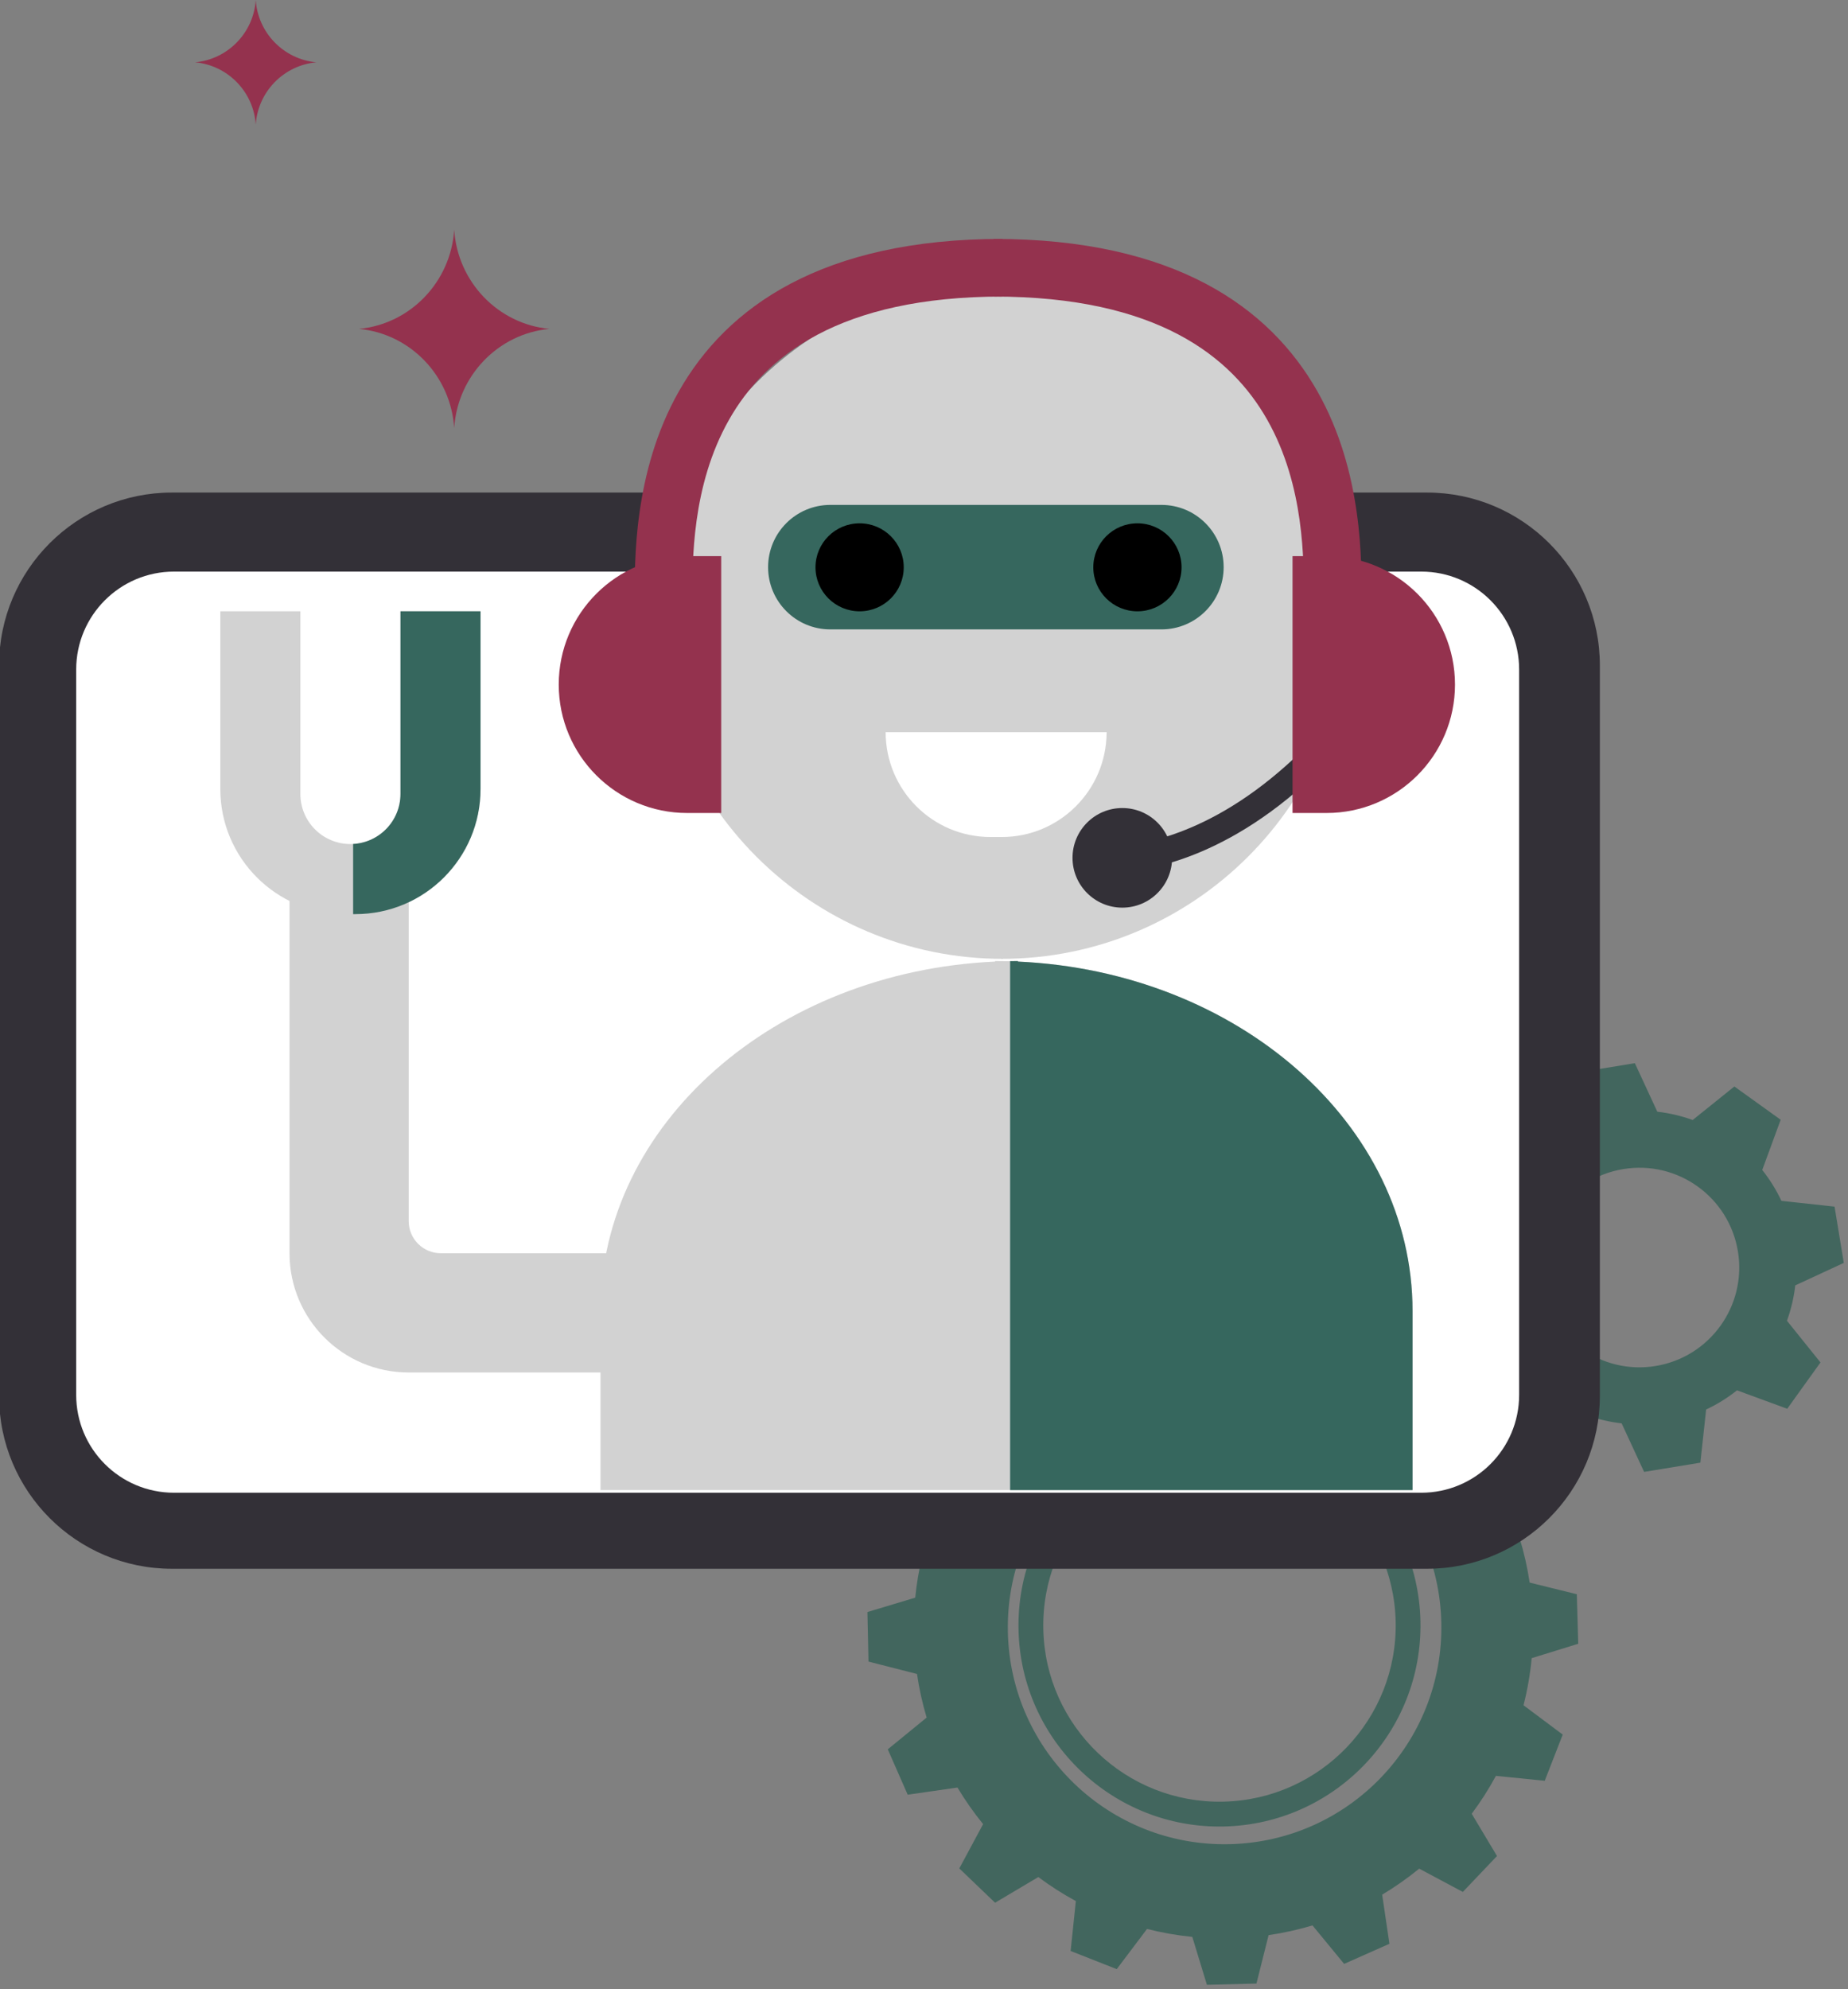
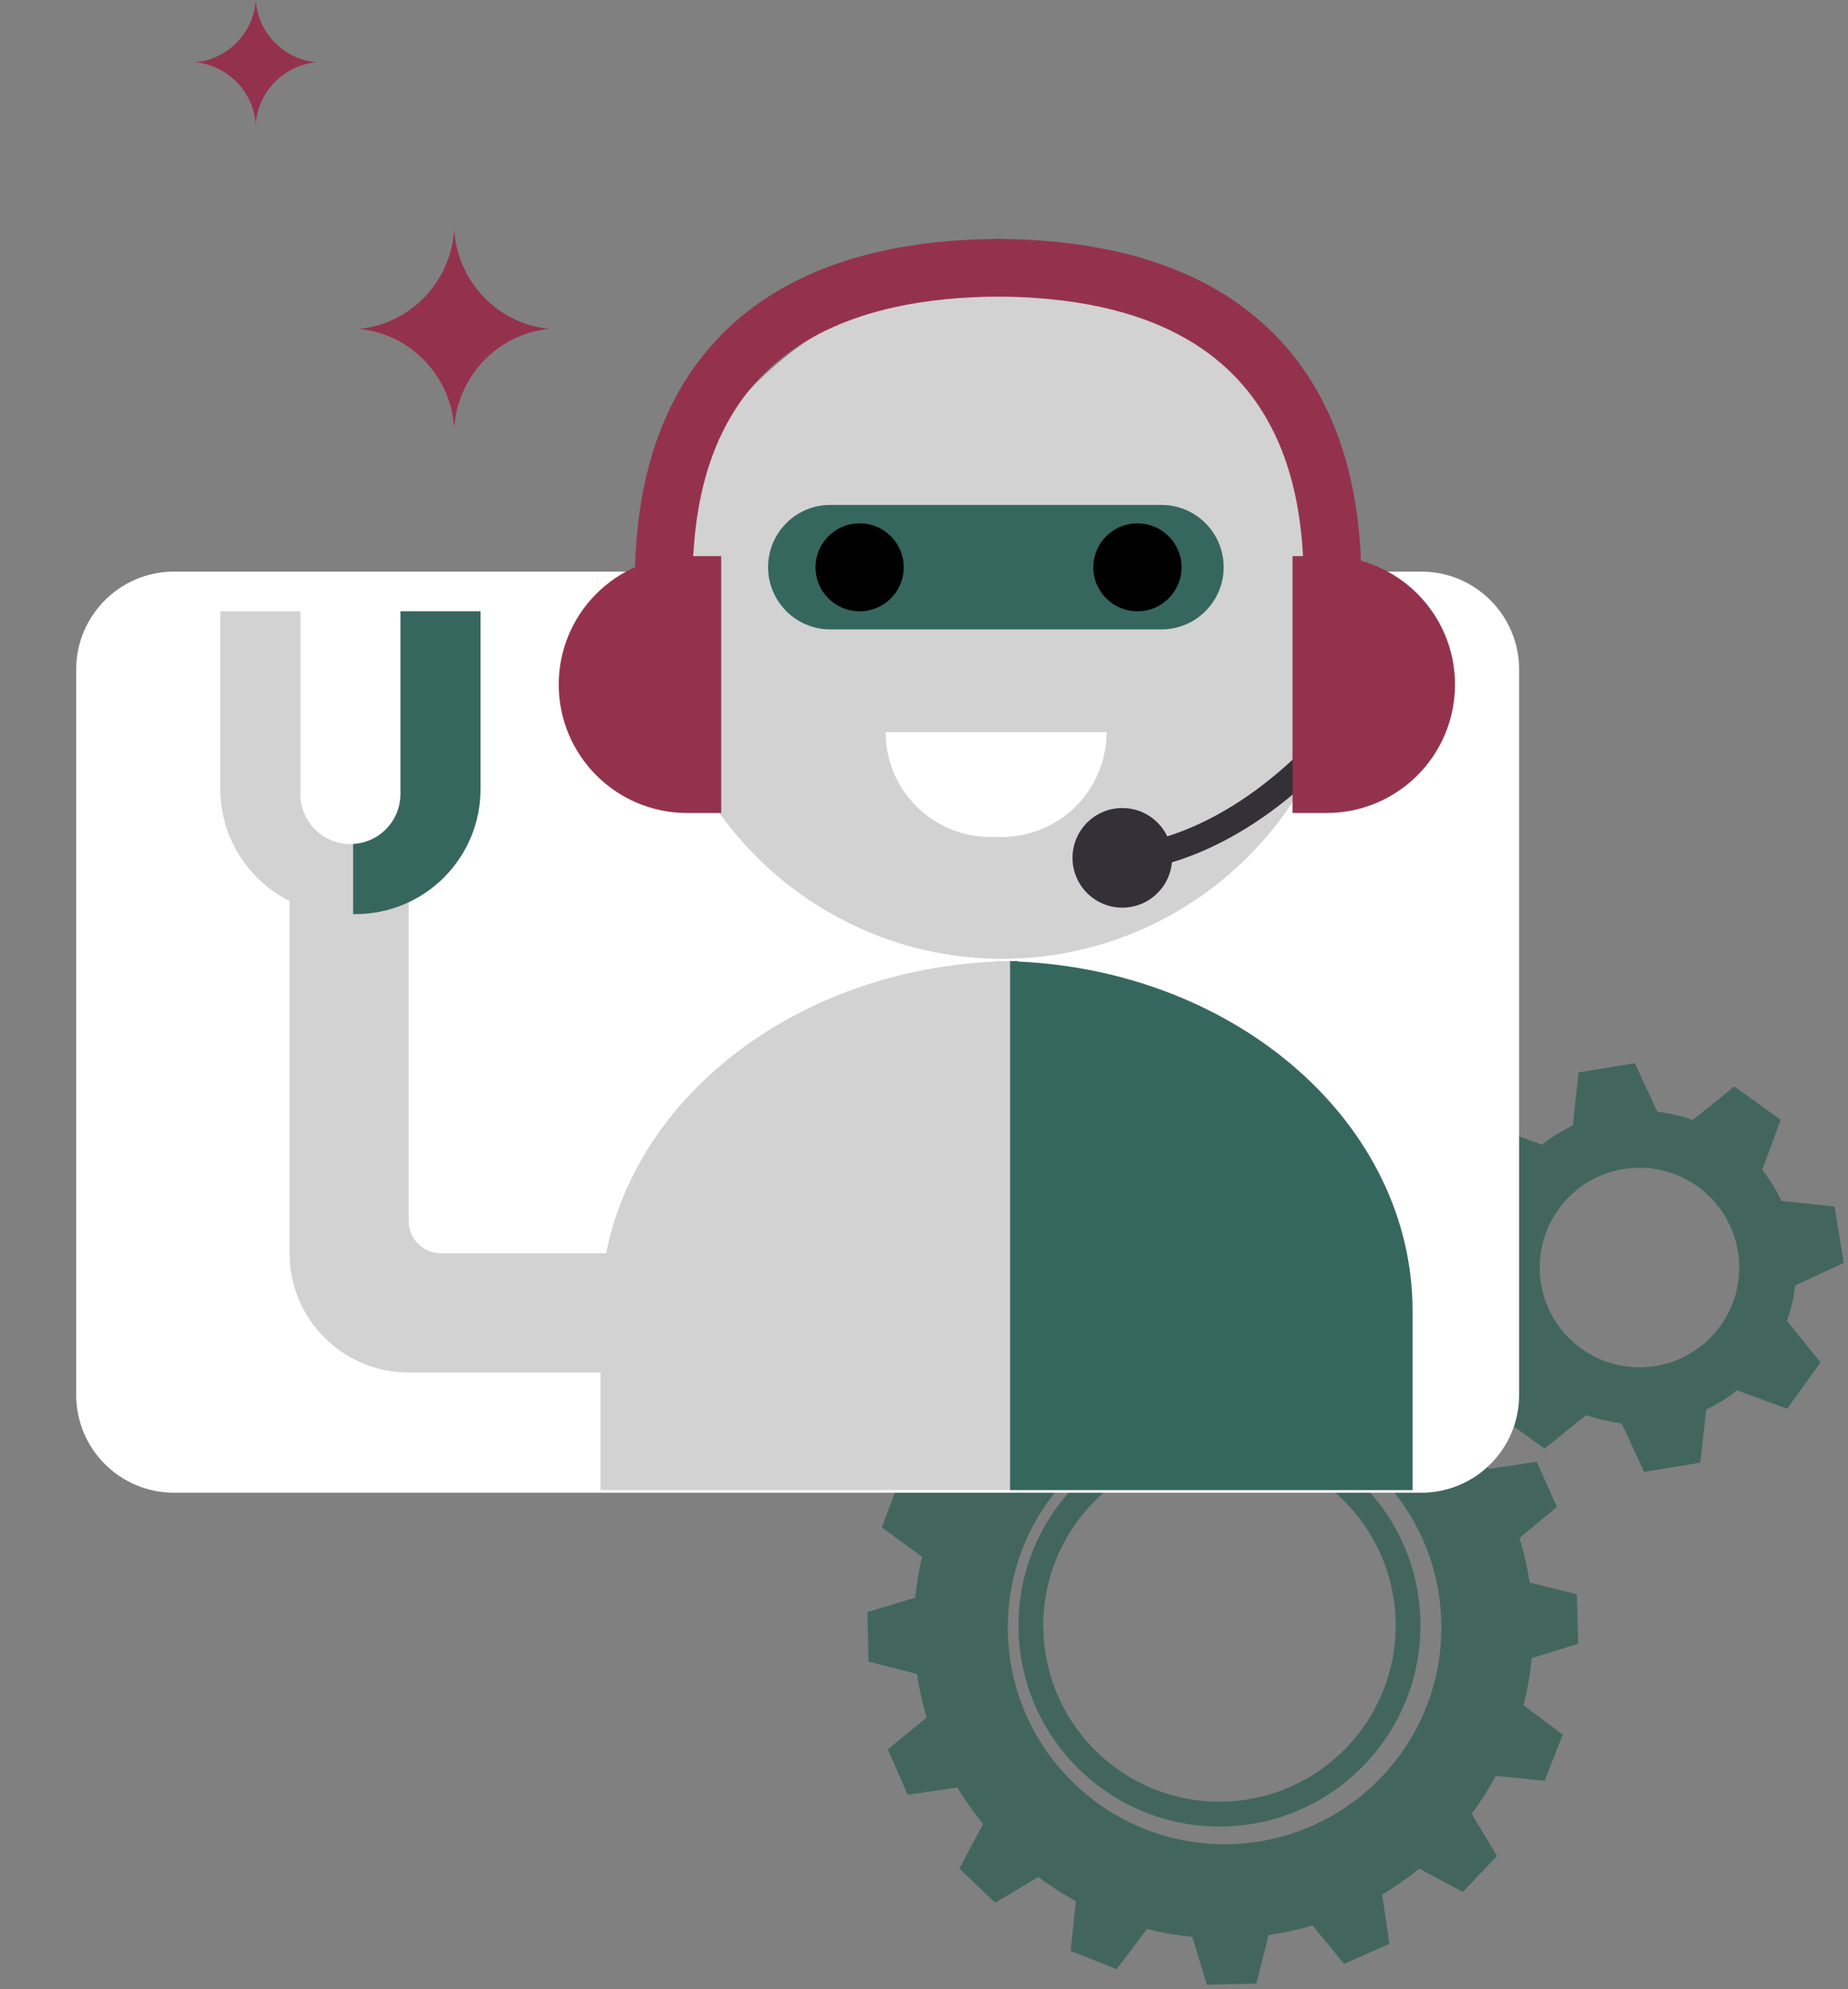
<svg xmlns="http://www.w3.org/2000/svg" width="100%" height="100%" viewBox="0 0 592 637" xml:space="preserve" style="fill-rule:evenodd;clip-rule:evenodd;stroke-linejoin:round;stroke-miterlimit:2;">
  <rect x="0" y="0" width="592" height="637" fill="#808080" stroke="none" />
  <g transform="matrix(1,0,0,1,-86.175,-1060.45)">
    <g>
      <g transform="matrix(1.701,-0.036,0.036,1.701,-1333.84,-480.156)">
        <g transform="matrix(0.259,0,0,0.259,972.083,1167.35)">
          <path d="M273.217,0.895L237.198,1.312L228.11,35.564C217.113,37.058 206.369,39.346 195.937,42.368L173.703,14.58L140.58,28.736L145.309,64.1C135.689,69.72 126.523,76.032 117.88,82.97L86.516,65.691L61.324,91.437L79.35,122.532C72.675,131.314 66.631,140.6 61.284,150.325L25.422,146.345L12.012,179.777L40.808,201.777C38.303,211.404 36.419,221.281 35.202,231.364L0.248,241.073L0.248,277.094L35.316,286.835C36.675,297.706 38.809,308.336 41.66,318.668L12.918,341.143L26.701,374.422L62.988,369.983C68.371,379.424 74.417,388.437 81.063,396.96L63.078,428.781L88.548,454.251L120.369,436.266C128.871,442.896 137.862,448.929 147.278,454.303L142.716,490.476L175.943,504.384L198.586,475.648C209.22,478.587 220.171,480.766 231.374,482.121L241.25,517.149L277.271,517.01L286.845,482.019C297.792,480.654 308.494,478.503 318.894,475.624L341.306,504.067L374.534,490.159L370.018,454.357C379.583,448.905 388.71,442.772 397.332,436.024L428.687,453.597L454.065,428.034L436.342,396.943C443.032,388.363 449.113,379.286 454.522,369.777L489.921,374.107L503.704,340.828L475.667,318.905C478.729,307.857 480.97,296.469 482.32,284.808L516.375,275.065L516.097,239.045L482.004,229.858C480.582,218.716 478.346,207.829 475.358,197.258L503.002,175.307L488.97,142.132L454.053,146.669C448.438,136.892 442.11,127.577 435.14,118.794L452.234,88.031L426.579,62.746L396.087,80.274C387.171,73.396 377.725,67.172 367.821,61.672L371.837,26.677L338.455,13.143L316.925,41.107C305.945,38.175 294.634,36.052 283.061,34.807L273.217,0.895ZM259.597,415.323C172.562,415.323 102.006,344.767 102.006,257.732C102.006,170.698 172.562,100.142 259.597,100.142C346.631,100.142 417.187,170.698 417.187,257.732C417.187,344.767 346.631,415.323 259.597,415.323Z" style="fill:rgb(66,102,94);" />
        </g>
        <g transform="matrix(0.295,-0.042,0.042,0.295,1075.61,1135.66)">
          <path d="M146.365,0.137L110.345,0.137L101.301,32.693C93.836,34.808 86.729,37.776 80.093,41.485L50.67,24.855L25.2,50.325L41.83,79.748C38.121,86.384 35.153,93.491 33.038,100.956L0.482,110L0.482,146.02L33.038,155.064C35.153,162.529 38.121,169.636 41.83,176.272L25.2,205.695L50.67,231.166L80.093,214.535C86.729,218.245 93.836,221.213 101.301,223.327L110.345,255.883L146.365,255.883L155.409,223.327C162.874,221.213 169.981,218.245 176.617,214.535L206.04,231.165L231.511,205.695L214.88,176.272C218.59,169.636 221.558,162.529 223.672,155.064L256.229,146.02L256.229,110L223.672,100.956C221.558,93.491 218.59,86.384 214.88,79.748L231.51,50.325L206.04,24.855L176.617,41.485C169.981,37.776 162.874,34.808 155.409,32.693L146.365,0.137ZM83.698,83.521C83.754,83.465 83.81,83.409 83.866,83.353C95.242,72.019 110.922,65.004 128.242,64.974L128.468,64.974C163.23,65.035 191.391,93.234 191.391,128.01C191.391,162.824 163.169,191.046 128.355,191.046C93.576,191.046 65.375,162.88 65.319,128.114L65.319,127.906C65.347,110.583 72.363,94.899 83.698,83.521Z" style="fill:rgb(66,102,94);" />
        </g>
        <g transform="matrix(0.85,0,0,0.85,-325.235,-350.785)">
          <path d="M1604.23,1819.6C1579.66,1819.6 1559.71,1839.55 1559.71,1864.12C1559.71,1888.7 1579.66,1908.65 1604.23,1908.65C1628.81,1908.65 1648.76,1888.7 1648.76,1864.12C1648.76,1839.55 1628.81,1819.6 1604.23,1819.6ZM1604.23,1825.09C1625.78,1825.09 1643.27,1842.58 1643.27,1864.12C1643.27,1885.66 1625.78,1903.15 1604.23,1903.15C1582.69,1903.15 1565.2,1885.66 1565.2,1864.12C1565.2,1842.58 1582.69,1825.09 1604.23,1825.09Z" style="fill:rgb(66,102,94);" />
        </g>
      </g>
      <g transform="matrix(-3.195,0,0,1.711,2637.9,-865.597)">
-         <path d="M798.757,1250.25C798.757,1232.38 790.996,1217.88 781.422,1217.88L655.586,1217.88C646.012,1217.88 638.251,1232.38 638.251,1250.25L638.251,1386.95C638.251,1404.83 646.012,1419.32 655.586,1419.32L781.422,1419.32C790.996,1419.32 798.757,1404.83 798.757,1386.95L798.757,1250.25Z" style="fill:rgb(51,48,55);" />
-       </g>
+         </g>
      <g transform="matrix(-1.926,0,0,2.36,4799.41,-2638.36)">
        <path d="M2434.49,1658.15C2434.49,1650.81 2427.2,1644.86 2418.22,1644.86L2210.77,1644.86C2201.78,1644.86 2194.49,1650.81 2194.49,1658.15L2194.49,1756.58C2194.49,1763.92 2201.78,1769.86 2210.77,1769.86L2418.22,1769.86C2427.2,1769.86 2434.49,1763.92 2434.49,1756.58L2434.49,1658.15Z" style="fill:white;" />
      </g>
      <g transform="matrix(0.615,0,0,0.615,168.101,1060.45)">
        <path d="M0,64.893C-1.115,47.78 -14.561,34.033 -31.541,32.447C-14.561,30.861 -1.115,17.113 0,0C1.115,17.113 14.56,30.861 31.541,32.447C14.56,34.033 1.115,47.78 0,64.893" style="fill:rgb(148,50,78);fill-rule:nonzero;" />
      </g>
      <g transform="matrix(2.39,0,0,2.42,231.676,1134.02)">
        <path d="M0,26.247C-0.451,19.325 -5.889,13.765 -12.757,13.123C-5.889,12.482 -0.451,6.921 0,0C0.451,6.921 5.889,12.482 12.757,13.123C5.889,13.765 0.451,19.326 0,26.247" style="fill:rgb(148,50,78);fill-rule:nonzero;" />
      </g>
      <g transform="matrix(2.271,0,0,1.903,-1739.84,-169.308)">
        <path d="M944.425,808.045L944.425,807.958C944.965,807.958 945.503,807.965 946.038,807.98C946.573,807.965 947.112,807.958 947.651,807.958L947.651,808.045C978.673,809.721 1003.31,835.405 1003.31,866.844L1003.31,896.988L888.765,896.988L888.765,866.844C888.765,835.405 913.403,809.721 944.425,808.045Z" style="fill:rgb(210,210,210);fill-rule:nonzero;" />
        <clipPath id="_clip1">
          <path d="M944.425,808.045L944.425,807.958C944.965,807.958 945.503,807.965 946.038,807.98C946.573,807.965 947.112,807.958 947.651,807.958L947.651,808.045C978.673,809.721 1003.31,835.405 1003.31,866.844L1003.31,896.988L888.765,896.988L888.765,866.844C888.765,835.405 913.403,809.721 944.425,808.045Z" clip-rule="nonzero" />
        </clipPath>
        <g clip-path="url(#_clip1)">
          <g transform="matrix(0.873,0,0,1.041,-490.694,-90.74)">
            <rect x="1646.32" y="850.163" width="101.779" height="148.077" style="fill:rgb(54,103,94);" />
          </g>
        </g>
      </g>
      <g transform="matrix(0,-2.465,-2.465,0,507.678,1240.71)">
        <path d="M-7.437,-7.436C-11.544,-7.436 -14.873,-4.107 -14.873,0.001C-14.873,4.107 -11.544,7.437 -7.437,7.437C-3.33,7.437 0,4.107 0,0.001C0,-4.107 -3.33,-7.436 -7.437,-7.436" style="fill:rgb(250,196,179);fill-rule:nonzero;" />
      </g>
      <g transform="matrix(0,-2.465,-2.465,0,309.845,1240.71)">
        <path d="M-7.437,-7.436C-11.544,-7.436 -14.873,-4.107 -14.873,0.001C-14.873,4.107 -11.544,7.437 -7.437,7.437C-3.33,7.437 0,4.107 0,0.001C0,-4.107 -3.33,-7.436 -7.437,-7.436" style="fill:rgb(250,196,179);fill-rule:nonzero;" />
      </g>
      <g transform="matrix(1.982,0,0,1.982,-2854.29,-342.003)">
        <g transform="matrix(0.847,0,0,0.847,1645.45,806.168)">
          <path d="M0,66.543L0,0L66.544,0C66.544,36.751 36.751,66.543 0,66.543" style="fill:rgb(210,210,210);fill-rule:nonzero;" />
        </g>
        <g transform="matrix(0.847,0,0,0.847,1645.7,806.168)">
          <path d="M0,66.543L0,0L-66.543,0C-66.543,36.751 -36.751,66.543 0,66.543" style="fill:rgb(210,210,210);fill-rule:nonzero;" />
        </g>
        <g transform="matrix(0.847,0,0,0.847,1645.7,809.285)">
          <path d="M0,-66.544L0,0L-66.543,0C-66.543,-36.751 -36.751,-66.544 0,-66.544" style="fill:rgb(210,210,210);fill-rule:nonzero;" />
        </g>
        <g transform="matrix(0.847,0,0,0.847,1645.05,809.285)">
          <path d="M0,-66.544L0,0L66.544,0C66.544,-36.751 36.751,-66.544 0,-66.544" style="fill:rgb(210,210,210);fill-rule:nonzero;" />
        </g>
      </g>
      <g transform="matrix(0,-35.843,-35.843,0,405.73,1330.77)">
        <path d="M1,1C0.483,1 0.063,0.581 0.063,0.063L0.063,-0.038C0.063,-0.552 0.478,-0.97 0.992,-0.975L1,-0.975L1,1Z" style="fill:white;fill-rule:nonzero;" />
      </g>
      <g transform="matrix(0,-1.679,-1.679,0,445.702,1319.23)">
        <path d="M-9.5,-9.5C-14.747,-9.5 -19,-5.247 -19,0C-19,5.247 -14.747,9.5 -9.5,9.5C-4.254,9.5 0,5.247 0,0C0,-5.247 -4.254,-9.5 -9.5,-9.5" style="fill:rgb(51,48,55);fill-rule:nonzero;" />
      </g>
      <g transform="matrix(1.679,0,0,1.679,498.596,1293.08)">
        <path d="M0,10.573L1.623,12.475L0,10.573ZM-31,25.073C-31,27.573 -30.999,27.573 -30.997,27.573L-30.969,27.573C-30.956,27.573 -30.939,27.573 -30.918,27.572C-30.877,27.572 -30.823,27.571 -30.756,27.568C-30.621,27.563 -30.433,27.555 -30.195,27.539C-29.72,27.507 -29.045,27.444 -28.191,27.321C-26.485,27.076 -24.065,26.593 -21.108,25.64C-15.188,23.732 -7.143,19.952 1.623,12.475L-1.623,8.671C-9.857,15.695 -17.312,19.164 -22.642,20.882C-25.31,21.741 -27.453,22.164 -28.902,22.372C-29.627,22.476 -30.178,22.526 -30.535,22.551C-30.713,22.563 -30.843,22.568 -30.921,22.571C-30.961,22.572 -30.987,22.573 -31,22.573L-31.01,22.573L-31.002,22.573C-31.001,22.573 -31,22.573 -31,25.073M1.623,12.475C9.319,5.911 14.833,-0.885 18.427,-6.046C20.225,-8.628 21.546,-10.807 22.424,-12.35C22.862,-13.122 23.19,-13.737 23.411,-14.163C23.522,-14.377 23.606,-14.544 23.664,-14.66C23.692,-14.719 23.715,-14.764 23.73,-14.797C23.739,-14.813 23.745,-14.826 23.75,-14.836C23.752,-14.841 23.754,-14.845 23.755,-14.848C23.756,-14.85 23.757,-14.852 23.757,-14.853C23.758,-14.853 23.758,-14.854 23.758,-14.854C23.759,-14.855 23.759,-14.856 21.5,-15.927C19.241,-16.998 19.241,-16.999 19.242,-16.999L19.242,-17C19.242,-17 19.242,-16.999 19.241,-16.998C19.239,-16.994 19.236,-16.988 19.231,-16.977C19.222,-16.958 19.206,-16.925 19.183,-16.88C19.138,-16.789 19.068,-16.649 18.972,-16.463C18.778,-16.09 18.481,-15.533 18.077,-14.821C17.266,-13.395 16.025,-11.347 14.323,-8.904C10.917,-4.013 5.681,2.441 -1.623,8.671L1.623,12.475Z" style="fill:rgb(51,48,55);fill-rule:nonzero;" />
      </g>
      <g transform="matrix(2.303,0,0,2.303,-411.974,-689.593)">
        <g transform="matrix(0.729,0,0,0.729,396.094,872.953)">
          <path d="M0,-49L6.5,-49C20.031,-49 31,-38.031 31,-24.5C31,-10.969 20.031,0 6.5,0L0,0L0,-49Z" style="fill:rgb(148,50,78);fill-rule:nonzero;" />
        </g>
        <g transform="matrix(0.729,0,0,0.729,316.624,872.953)">
          <path d="M0,-49L-6.5,-49C-20.031,-49 -31,-38.031 -31,-24.5C-31,-10.969 -20.031,0 -6.5,0L0,0L0,-49Z" style="fill:rgb(148,50,78);fill-rule:nonzero;" />
        </g>
        <g transform="matrix(0.729,0,0,0.729,312.614,793.118)">
          <path d="M0,68.833C0,61.528 -0.156,47.117 6.993,34.503C13.803,22.487 27.94,11 59.167,11L59.167,0C24.727,0 6.53,13.012 -2.577,29.08C-11.345,44.55 -11,61.805 -11,68.833L0,68.833Z" style="fill:rgb(148,50,78);fill-rule:nonzero;" />
        </g>
        <g transform="matrix(0.729,0,0,0.729,397.674,793.118)">
          <path d="M0,68.833C0,61.528 0.156,47.117 -6.993,34.503C-13.803,22.487 -27.94,11 -59.167,11L-59.167,0C-24.727,0 -6.53,13.012 2.577,29.08C11.345,44.55 11,61.805 11,68.833L0,68.833Z" style="fill:rgb(148,50,78);fill-rule:nonzero;" />
        </g>
      </g>
      <g transform="matrix(0.967,0,0,1,10.904,0)">
-         <path d="M483.21,1242.09C483.21,1231.08 473.984,1222.15 462.602,1222.15C433.777,1222.15 381.727,1222.15 352.902,1222.15C341.521,1222.15 332.294,1231.08 332.294,1242.09C332.294,1242.09 332.294,1242.09 332.294,1242.09C332.294,1253.1 341.521,1262.02 352.902,1262.02C381.727,1262.02 433.777,1262.02 462.602,1262.02C473.984,1262.02 483.21,1253.1 483.21,1242.09C483.21,1242.09 483.21,1242.09 483.21,1242.09Z" style="fill:rgb(54,103,94);" />
+         <path d="M483.21,1242.09C483.21,1231.08 473.984,1222.15 462.602,1222.15C433.777,1222.15 381.727,1222.15 352.902,1222.15C341.521,1222.15 332.294,1231.08 332.294,1242.09C332.294,1242.09 332.294,1242.09 332.294,1242.09C332.294,1253.1 341.521,1262.02 352.902,1262.02C381.727,1262.02 433.777,1262.02 462.602,1262.02C473.984,1262.02 483.21,1253.1 483.21,1242.09Z" style="fill:rgb(54,103,94);" />
      </g>
      <g transform="matrix(2.007,0,0,1.925,-544.076,-236.6)">
        <ellipse cx="451.233" cy="768.175" rx="7.043" ry="7.319" />
      </g>
      <g transform="matrix(2.007,0,0,1.925,-455.08,-236.6)">
        <ellipse cx="451.233" cy="768.175" rx="7.043" ry="7.319" />
      </g>
      <g transform="matrix(1.982,0,0,1.982,-2854.29,-342.003)">
        <path d="M1554.84,910.098C1553.46,910.098 1552.14,909.551 1551.16,908.577C1550.19,907.604 1549.64,906.283 1549.64,904.906C1549.64,891.21 1549.64,851.862 1549.64,851.862L1530.38,851.862L1530.38,910.1C1530.38,920.74 1539,929.366 1549.64,929.366L1549.64,929.366L1549.64,929.366L1604.59,929.366C1615.23,929.366 1623.86,920.74 1623.86,910.1L1623.86,910.098L1554.84,910.098Z" style="fill:rgb(210,210,210);" />
      </g>
      <g transform="matrix(0.718,0,0,0.718,-1133.23,371.162)">
        <path d="M1832.35,1232.67L1832.35,1314.17C1832.35,1326.5 1842.35,1336.49 1854.68,1336.49C1867.01,1336.49 1877.01,1326.5 1877.01,1314.17L1877.01,1232.67L1912.73,1232.67L1912.73,1311.93C1912.73,1342.76 1887.74,1367.75 1856.91,1367.75L1852.45,1367.75C1821.62,1367.75 1796.63,1342.76 1796.63,1311.93L1796.63,1232.67L1832.35,1232.67Z" style="fill:rgb(210,210,210);fill-rule:nonzero;" />
        <clipPath id="_clip2">
          <path d="M1832.35,1232.67L1832.35,1314.17C1832.35,1326.5 1842.35,1336.49 1854.68,1336.49C1867.01,1336.49 1877.01,1326.5 1877.01,1314.17L1877.01,1232.67L1912.73,1232.67L1912.73,1311.93C1912.73,1342.76 1887.74,1367.75 1856.91,1367.75L1852.45,1367.75C1821.62,1367.75 1796.63,1342.76 1796.63,1311.93L1796.63,1232.67L1832.35,1232.67Z" clip-rule="nonzero" />
        </clipPath>
        <g clip-path="url(#_clip2)">
          <g transform="matrix(2.96,0,0,3.099,-2709.29,-1284.82)">
            <rect x="1542.29" y="806.168" width="27.467" height="56.776" style="fill:rgb(54,103,94);" />
          </g>
        </g>
      </g>
    </g>
  </g>
</svg>